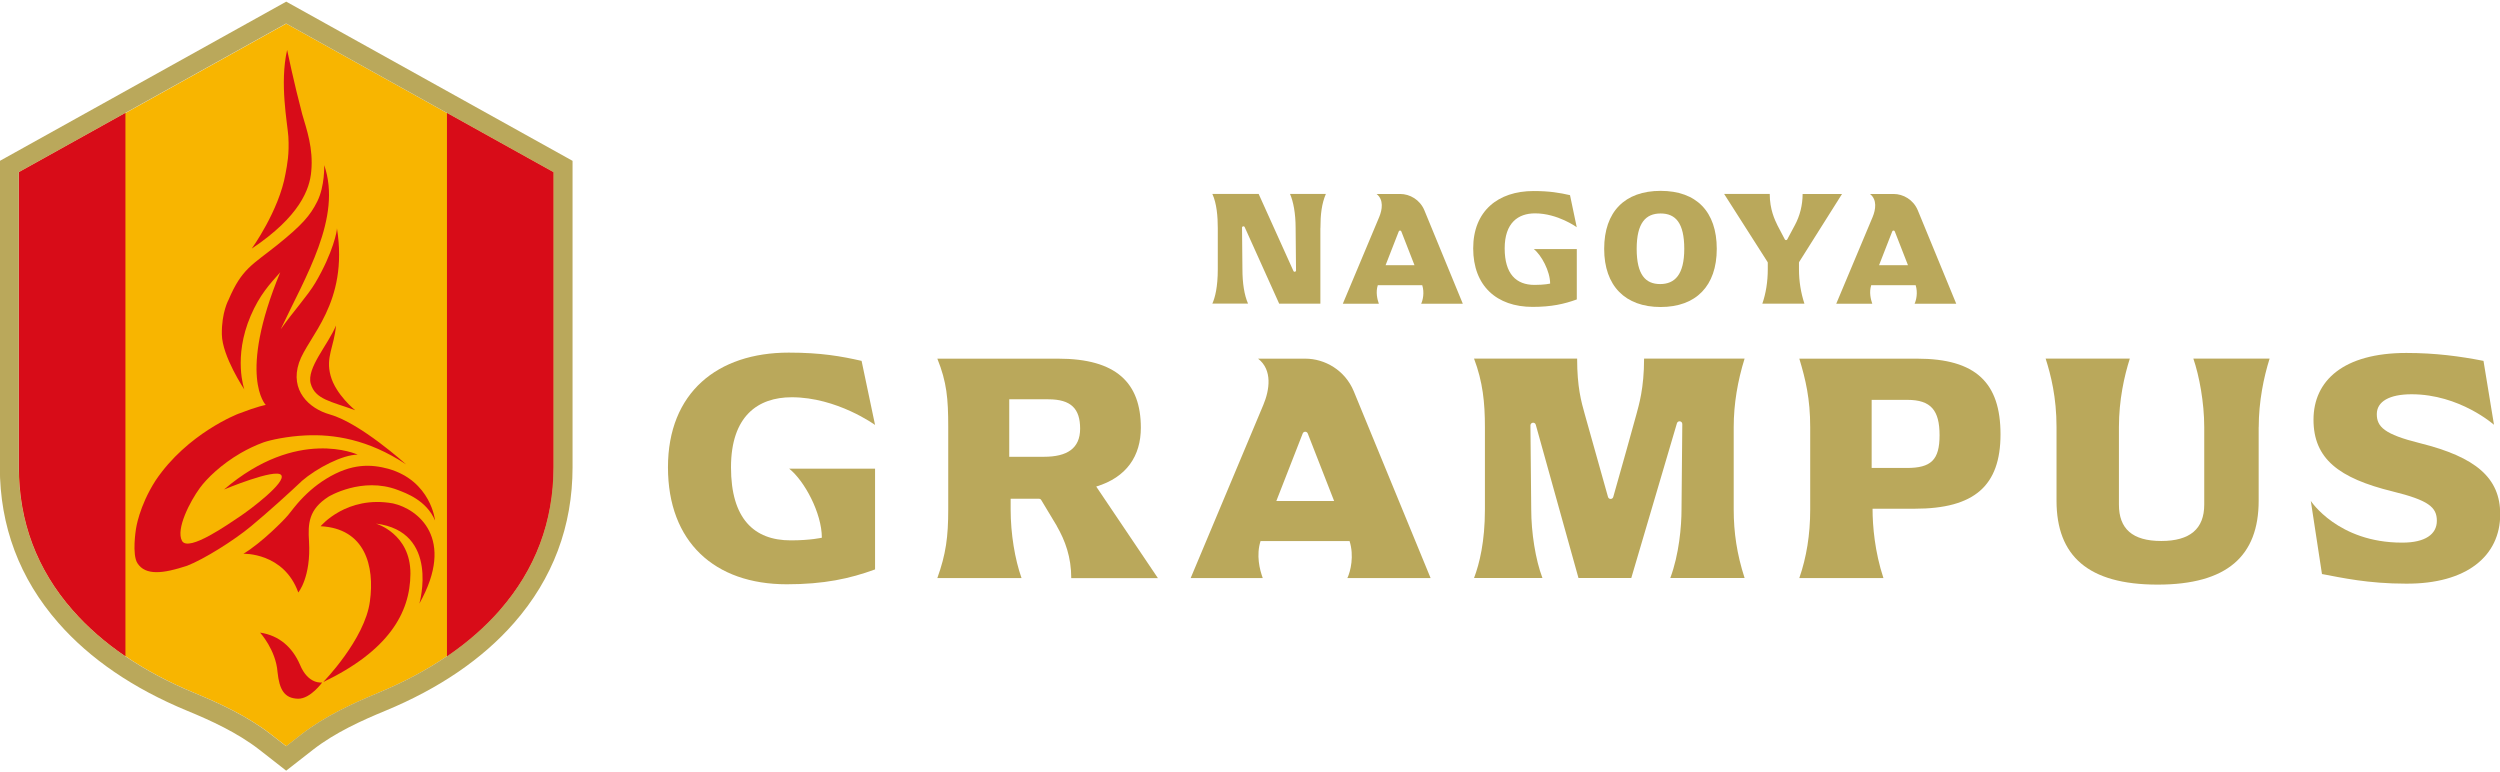
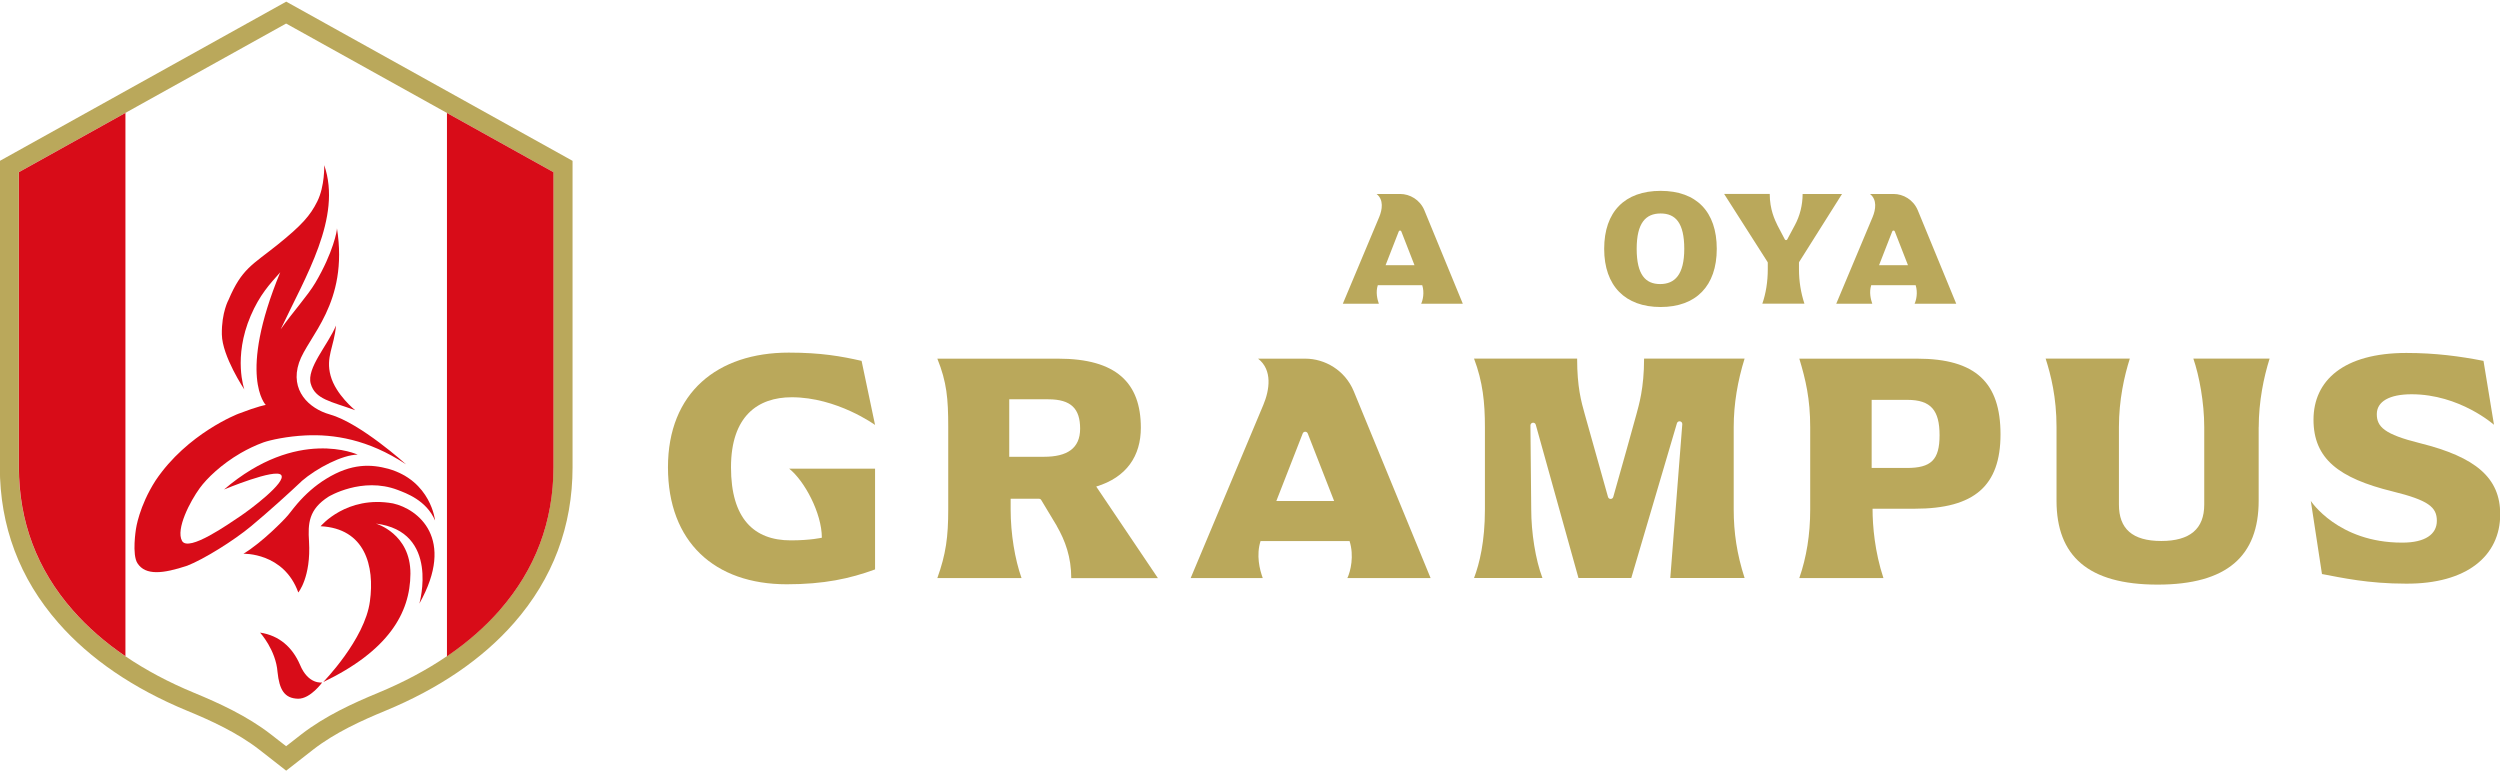
<svg xmlns="http://www.w3.org/2000/svg" width="259" height="80" viewBox="0 0 259 80" fill="none">
-   <path d="M136.791 23.643V31.46H132.523L128.948 23.526C128.884 23.386 128.669 23.433 128.674 23.585L128.715 27.871C128.715 29.335 128.907 30.564 129.296 31.454H125.599C125.884 30.828 126.163 29.715 126.163 27.906V23.638C126.163 22.461 126.058 21.079 125.599 20.089H130.395L134 28.076C134.064 28.216 134.268 28.169 134.268 28.017L134.227 23.638C134.227 22.098 133.989 20.88 133.645 20.089H137.361C136.925 21.102 136.797 22.221 136.797 23.638L136.791 23.643Z" fill="#BAA85B" />
  <path d="M147.344 29.545H142.739C142.506 30.283 142.692 31.021 142.849 31.466H139.117L142.884 22.49C143.204 21.723 143.373 20.687 142.611 20.095H145.053C146.059 20.095 147.105 20.687 147.565 21.787L151.547 31.466H147.233C147.402 31.115 147.588 30.318 147.344 29.545ZM146.541 27.473L145.175 23.971C145.129 23.854 144.96 23.854 144.913 23.971L143.547 27.473H146.541Z" fill="#BAA85B" />
  <path d="M198.462 29.545H193.857C193.625 30.283 193.811 31.021 193.968 31.466H190.235L194.002 22.49C194.322 21.723 194.491 20.687 193.729 20.095H196.171C197.177 20.095 198.224 20.687 198.683 21.787L202.666 31.466H198.351C198.52 31.115 198.706 30.318 198.462 29.545ZM197.665 27.473L196.299 23.971C196.253 23.854 196.084 23.854 196.037 23.971L194.671 27.473H197.665Z" fill="#BAA85B" />
-   <path d="M163.356 25.798V31.021C162.048 31.501 160.705 31.794 158.78 31.794C155.042 31.794 152.623 29.604 152.623 25.734C152.623 21.864 155.193 19.791 158.879 19.791C160.548 19.791 161.6 19.978 162.653 20.218L163.35 23.538C163.35 23.538 161.379 22.104 159.03 22.104C157.28 22.104 155.885 23.082 155.885 25.734C155.885 28.386 157.077 29.516 158.978 29.516C160.024 29.516 160.594 29.382 160.594 29.382C160.594 28.099 159.687 26.419 158.902 25.804H163.35L163.356 25.798Z" fill="#BAA85B" />
  <path d="M166.193 25.781C166.193 21.928 168.333 19.773 172.042 19.773C175.752 19.773 177.857 21.928 177.857 25.781C177.857 29.634 175.7 31.806 172.042 31.806C168.385 31.806 166.193 29.634 166.193 25.781ZM174.49 25.781C174.49 23.093 173.589 22.116 172.042 22.116C170.496 22.116 169.56 23.093 169.56 25.781C169.56 28.468 170.478 29.429 171.99 29.429C173.502 29.429 174.49 28.468 174.49 25.781Z" fill="#BAA85B" />
  <path d="M186.752 20.095H190.834L186.398 27.133C186.398 27.133 186.374 27.18 186.374 27.203V27.912C186.374 29.124 186.566 30.324 186.938 31.46H182.578C182.944 30.406 183.142 29.194 183.142 27.912V27.215C183.142 27.215 183.136 27.174 183.124 27.151L178.618 20.089H183.345C183.345 21.7 183.863 22.765 184.147 23.351L184.909 24.803C184.961 24.902 185.107 24.902 185.159 24.803L185.938 23.345C186.473 22.361 186.752 21.237 186.752 20.089V20.095Z" fill="#BAA85B" />
  <path d="M139.809 56.052H130.593C130.128 57.527 130.5 59.003 130.82 59.887H123.354L130.884 41.941C131.523 40.413 131.855 38.334 130.337 37.157H135.227C137.239 37.157 139.338 38.334 140.25 40.536L148.21 59.887H139.588C139.919 59.19 140.303 57.597 139.814 56.052H139.809ZM138.216 51.906L135.483 44.909C135.39 44.669 135.053 44.669 134.96 44.909L132.227 51.906H138.21H138.216Z" fill="#BAA85B" />
  <path d="M90.656 48.551V58.991C88.039 59.951 85.353 60.531 81.51 60.531C74.033 60.531 69.201 56.151 69.201 48.411C69.201 40.67 74.335 36.531 81.713 36.531C85.045 36.531 87.155 36.906 89.26 37.386L90.656 44.025C90.656 44.025 86.713 41.156 82.021 41.156C78.521 41.156 75.731 43.106 75.731 48.417C75.731 53.727 78.109 55.982 81.917 55.982C84.004 55.982 85.144 55.706 85.144 55.706C85.144 53.148 83.324 49.787 81.754 48.551H90.65H90.656Z" fill="#BAA85B" />
  <path d="M109.488 54.489L107.871 51.801C107.825 51.719 107.738 51.672 107.645 51.672H104.703V52.791C104.703 55.308 105.145 57.949 105.831 59.887H97.109C97.999 57.404 98.237 55.618 98.237 52.791V44.254C98.237 41.285 98.086 39.587 97.109 37.157H109.627C115.645 37.157 118.192 39.657 118.192 44.312C118.192 47.222 116.732 49.447 113.569 50.407L119.959 59.893H110.982C110.982 57.715 110.354 56.005 109.482 54.494L109.488 54.489ZM108.162 47.322C110.54 47.322 111.901 46.467 111.901 44.412C111.901 42.357 110.982 41.367 108.604 41.367H104.557V47.322H108.162Z" fill="#BAA85B" />
-   <path d="M179.612 44.248V52.785C179.612 55.168 179.944 57.416 180.74 59.881H173.042C173.961 57.428 174.205 54.489 174.205 52.785L174.286 43.938C174.286 43.604 173.827 43.533 173.728 43.855L169.001 59.881H163.53L159.106 44.002C159.018 43.68 158.547 43.75 158.553 44.084L158.635 52.785C158.635 55.15 159.076 57.996 159.797 59.881H152.71C153.274 58.4 153.838 56.105 153.838 52.785C153.838 48.955 153.838 44.248 153.838 44.248C153.838 41.718 153.623 39.564 152.71 37.151H163.391C163.391 40.102 163.815 41.607 164.187 42.93C164.478 43.967 165.966 49.266 166.588 51.479C166.664 51.76 167.059 51.76 167.135 51.479C167.78 49.201 169.339 43.68 169.53 42.93C169.78 41.982 170.327 40.249 170.327 37.151H180.74C180.019 39.464 179.612 41.853 179.612 44.248Z" fill="#BAA85B" />
+   <path d="M179.612 44.248V52.785C179.612 55.168 179.944 57.416 180.74 59.881H173.042L174.286 43.938C174.286 43.604 173.827 43.533 173.728 43.855L169.001 59.881H163.53L159.106 44.002C159.018 43.68 158.547 43.75 158.553 44.084L158.635 52.785C158.635 55.15 159.076 57.996 159.797 59.881H152.71C153.274 58.4 153.838 56.105 153.838 52.785C153.838 48.955 153.838 44.248 153.838 44.248C153.838 41.718 153.623 39.564 152.71 37.151H163.391C163.391 40.102 163.815 41.607 164.187 42.93C164.478 43.967 165.966 49.266 166.588 51.479C166.664 51.76 167.059 51.76 167.135 51.479C167.78 49.201 169.339 43.68 169.53 42.93C169.78 41.982 170.327 40.249 170.327 37.151H180.74C180.019 39.464 179.612 41.853 179.612 44.248Z" fill="#BAA85B" />
  <path d="M195.13 59.887H186.409C187.153 57.738 187.537 55.402 187.537 52.791V44.254C187.537 41.326 187.066 39.324 186.409 37.157H198.619C204.706 37.157 207.253 39.657 207.253 44.997C207.253 50.337 204.532 52.703 198.381 52.703H193.997C193.997 54.524 194.229 57.176 195.125 59.893L195.13 59.887ZM197.538 48.481C200.055 48.481 200.939 47.661 200.939 45.091C200.939 42.52 200.055 41.426 197.607 41.426H193.904V48.481H197.543H197.538Z" fill="#BAA85B" />
  <path d="M233.998 44.248V51.871C233.998 57.592 230.737 60.566 223.527 60.566C216.317 60.566 213.056 57.586 213.056 51.871V44.248C213.056 41.168 212.474 38.855 211.928 37.151H220.649C220.079 38.943 219.521 41.42 219.521 44.248V52.281C219.521 54.781 220.916 56.046 223.905 56.046C226.893 56.046 228.359 54.781 228.359 52.281V44.248C228.359 41.701 227.841 38.92 227.231 37.151H235.132C234.522 39.078 234.004 41.607 234.004 44.248H233.998Z" fill="#BAA85B" />
  <path d="M240.556 59.471L239.399 51.895C239.399 51.895 242.208 56.216 248.842 56.216C248.859 56.216 248.871 56.216 248.888 56.216C251.231 56.216 252.458 55.361 252.458 53.956C252.458 52.55 251.609 51.83 247.871 50.911C242.295 49.541 239.679 47.521 239.679 43.481C239.679 39.441 242.772 36.566 249.301 36.566C252.295 36.566 254.842 36.906 257.29 37.386L258.377 44.008C258.377 44.008 254.83 40.846 249.842 40.846C247.533 40.846 246.237 41.601 246.237 42.901C246.237 44.201 246.987 44.992 250.725 45.917C256.505 47.357 259.022 49.512 259.022 53.276C259.022 57.592 255.557 60.502 249.266 60.467C245.324 60.467 242.603 59.852 240.562 59.471H240.556Z" fill="#BAA85B" />
-   <path d="M39.159 71.791C44.456 69.601 48.7 66.714 51.77 63.213C55.462 59.003 57.34 54.014 57.34 48.399V17.841L29.653 2.448L1.966 17.841V48.399C1.966 54.02 3.838 59.003 7.536 63.213C10.606 66.714 14.85 69.601 20.147 71.791C22.682 72.839 25.606 74.168 28.077 76.082C28.327 76.276 28.949 76.762 28.949 76.762L29.659 77.312L30.368 76.762C30.368 76.762 30.996 76.276 31.24 76.082C33.711 74.168 36.636 72.839 39.171 71.791H39.159Z" fill="#F8B500" />
  <path d="M29.647 2.442L57.334 17.835V48.393C57.334 54.014 55.462 58.997 51.764 63.207C48.695 66.708 44.45 69.595 39.154 71.785C36.618 72.833 33.694 74.162 31.223 76.076C30.973 76.27 30.351 76.756 30.351 76.756L29.642 77.306L28.932 76.756C28.932 76.756 28.304 76.27 28.06 76.076C25.589 74.162 22.665 72.833 20.13 71.785C14.833 69.595 10.588 66.708 7.519 63.207C3.827 58.997 1.949 54.008 1.949 48.393V17.835L29.636 2.442M-0.017 16.659V48.393C-0.017 54.512 2.024 59.94 6.048 64.53C9.321 68.266 13.809 71.328 19.391 73.635C21.804 74.63 24.577 75.889 26.862 77.663C27.043 77.804 28.438 78.893 28.438 78.893L29.647 79.841L30.863 78.893C30.863 78.893 32.194 77.856 32.438 77.663C34.723 75.889 37.496 74.636 39.909 73.641C45.491 71.334 49.98 68.272 53.253 64.536C57.276 59.946 59.317 54.518 59.317 48.399V16.664L29.653 0.17L-0.011 16.664L-0.017 16.659Z" fill="#BAA85B" />
  <path d="M51.77 63.213C55.462 59.003 57.34 54.014 57.34 48.399V17.841L46.305 11.705V67.996C48.409 66.562 50.235 64.969 51.77 63.219V63.213Z" fill="#D80C18" />
  <path d="M1.96 17.835V48.393C1.96 54.014 3.832 58.997 7.53 63.207C9.065 64.958 10.89 66.556 12.995 67.985V11.699L1.96 17.835Z" fill="#D80C18" />
  <path d="M31.072 68.851C30.293 67.065 28.938 65.836 26.944 65.537C26.944 65.537 28.583 67.335 28.752 69.624C28.944 71.451 29.456 72.353 30.886 72.388C32.165 72.399 33.38 70.701 33.38 70.701C33.38 70.701 31.938 70.965 31.072 68.851Z" fill="#D80C18" />
  <path d="M34.81 33.726C33.979 35.734 31.734 38.135 32.194 39.757C32.653 41.379 34.304 41.59 36.793 42.497C36.793 42.497 34.787 40.887 34.252 38.931C33.717 36.981 34.624 35.91 34.81 33.726Z" fill="#D80C18" />
  <path d="M30.903 61.38C30.903 61.38 32.234 59.799 32.014 56.087C31.897 54.237 31.967 52.779 34.037 51.455C34.037 51.455 37.508 49.347 41.206 50.759C42.055 51.087 44.165 51.818 45.072 53.92C45.072 53.92 44.659 49.834 40.241 48.569C38.467 48.094 36.45 47.96 33.77 49.617C32.647 50.308 31.647 51.198 30.775 52.211C30.205 52.878 29.979 53.253 29.537 53.71C29.537 53.71 27.252 56.145 25.217 57.369C25.217 57.369 29.403 57.217 30.903 61.38Z" fill="#D80C18" />
  <path d="M40.712 52.153C35.898 51.286 33.217 54.518 33.217 54.518C37.816 54.746 38.834 58.628 38.322 62.299C37.81 66.234 33.485 70.661 33.485 70.661C40.194 67.44 42.502 63.535 42.52 59.436C42.537 55.262 38.938 54.243 38.938 54.243C45.607 55.068 43.444 62.534 43.444 62.534C47.247 55.771 43.287 52.726 40.712 52.153Z" fill="#D80C18" />
-   <path d="M26.077 25.758C31.095 22.403 32.095 19.563 32.246 17.748C32.473 15.376 31.769 13.409 31.316 11.852C30.461 8.625 29.746 5.177 29.746 5.177C28.955 8.655 29.775 12.724 29.874 14.153C29.979 15.962 29.758 17.028 29.577 18.005C28.909 21.84 26.077 25.763 26.077 25.763V25.758Z" fill="#D80C18" />
  <path d="M31.241 49.851C32.822 48.487 35.485 47.111 37.055 47.099C37.055 47.099 30.81 44.201 23.211 50.712C23.211 50.712 28.543 48.487 29.13 49.213C29.717 49.939 25.897 52.814 24.833 53.517C23.769 54.219 19.525 57.246 18.856 56.034C18.194 54.816 19.694 51.936 20.7 50.56C21.432 49.553 22.932 48.106 24.921 46.947C25.653 46.526 26.45 46.139 27.299 45.829C28.02 45.577 29.77 45.197 31.665 45.109C34.531 44.974 38.113 45.489 42.061 48.101C42.061 48.101 37.334 43.826 34.171 42.936C32.02 42.333 30.014 40.448 30.979 37.573C31.892 34.85 36.142 31.443 34.909 23.65C34.933 23.86 34.531 26.144 32.671 29.294C31.869 30.652 30.351 32.298 29.078 34.119C31.642 28.656 35.456 22.531 33.59 17.109C33.59 17.109 33.665 19.276 32.868 20.874C32.148 22.32 31.281 23.328 28.711 25.389C26.142 27.444 25.049 27.836 23.688 31.039C23.688 31.039 22.944 32.356 22.984 34.645C23.019 36.923 25.316 40.354 25.316 40.354C25.316 40.354 24.124 37.029 25.967 32.725C26.892 30.564 27.938 29.434 29.031 28.211C24.589 38.972 27.531 41.947 27.531 41.953C27.531 41.953 26.81 42.052 24.694 42.866C24.694 42.866 19.403 44.886 16.118 49.781C14.391 52.469 14.083 54.816 14.083 54.816C14.083 54.816 13.653 57.469 14.246 58.359C15.077 59.641 16.891 59.442 19.403 58.605C21.083 57.955 24.229 56.005 26.031 54.5C27.833 53.001 29.95 51.081 31.246 49.857L31.241 49.851Z" fill="#D80C18" />
</svg>